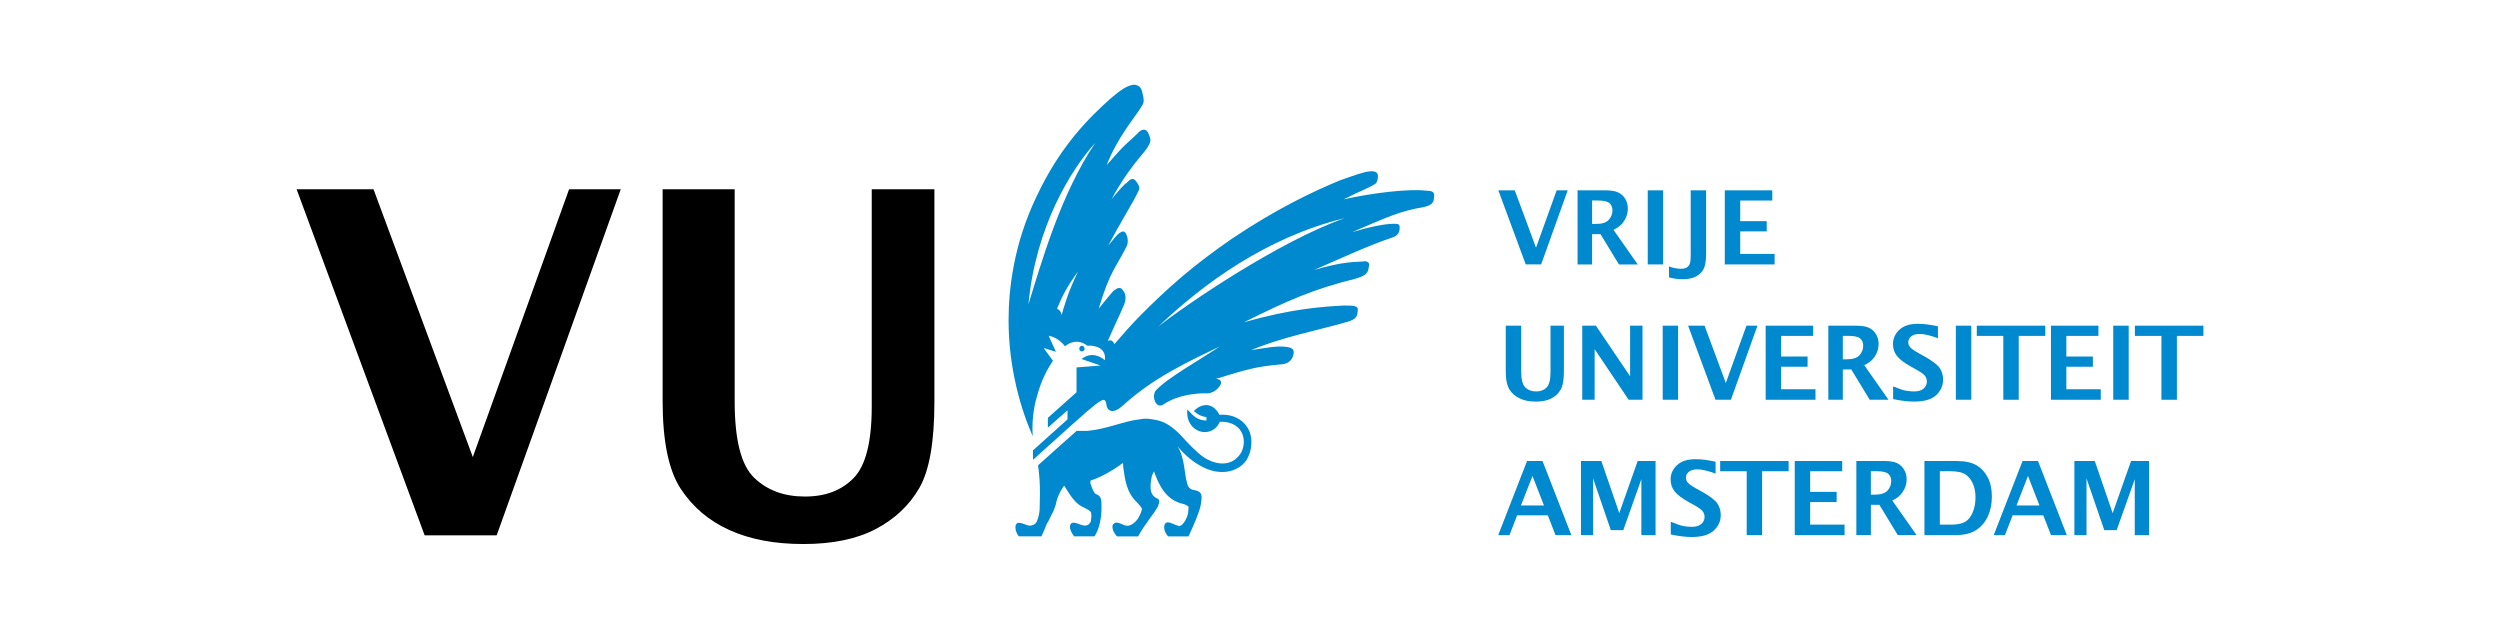
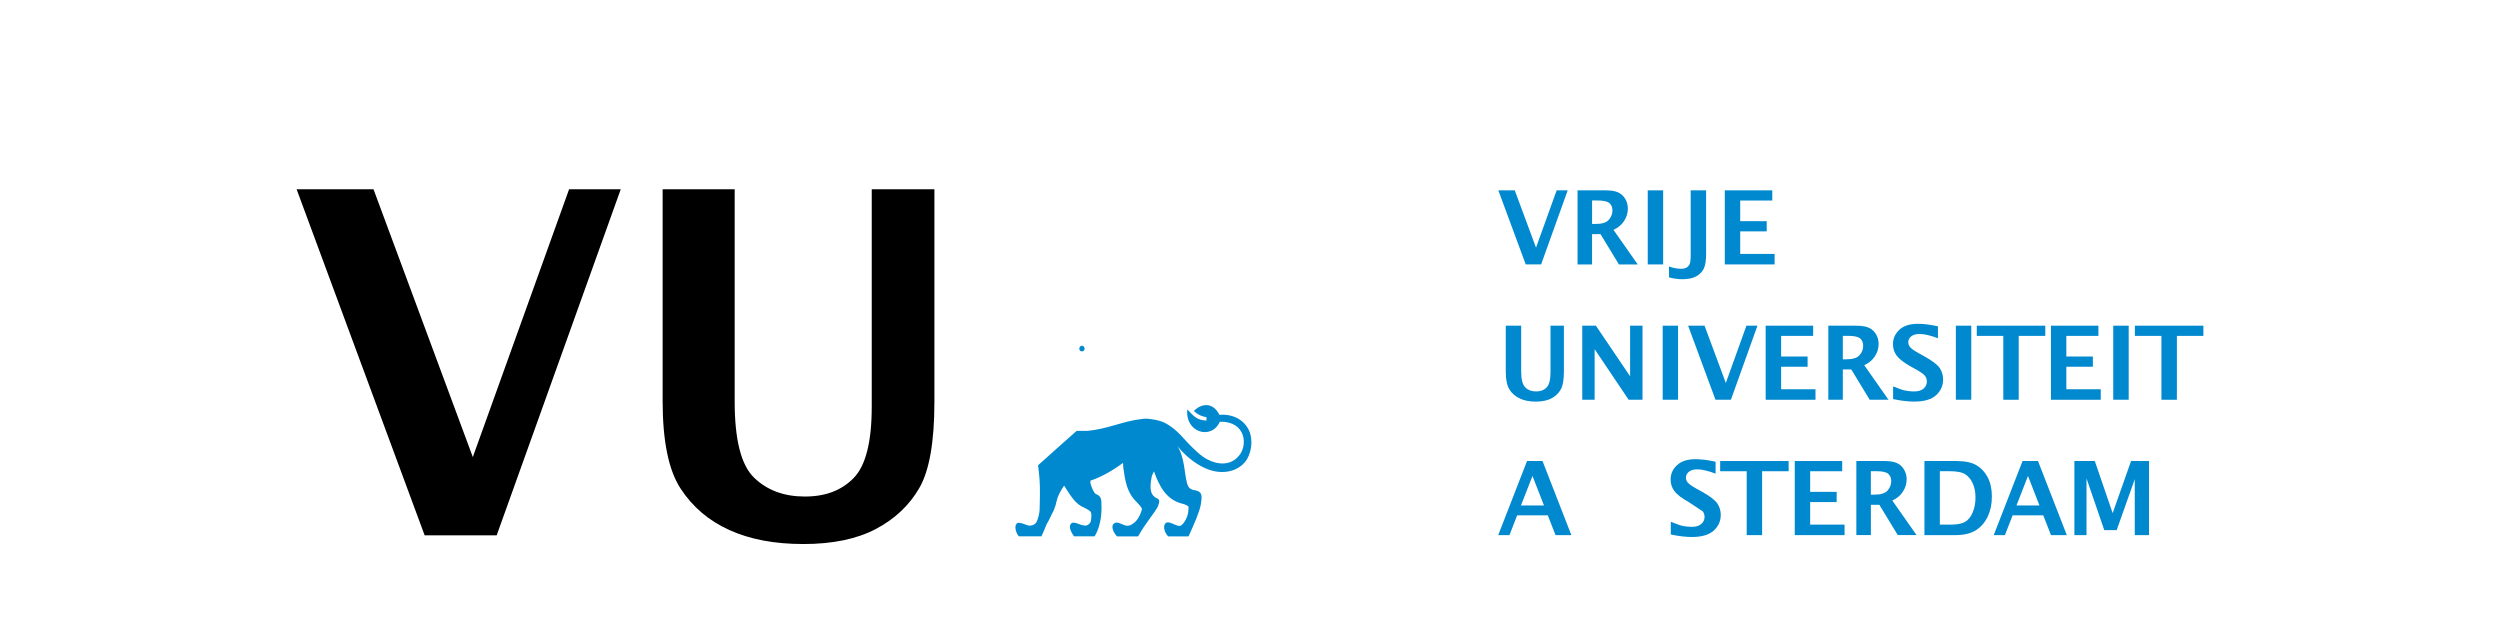
<svg xmlns="http://www.w3.org/2000/svg" width="236" height="60" viewBox="0 0 236 60" fill="none">
  <path d="M204.038 37.737V31.708H201.534V30.744H208V31.708H205.498V37.737H204.038Z" fill="#0089CF" />
  <path d="M40.088 50.538L28 17.866H35.259L44.634 43.146L53.722 17.866H58.599L46.885 50.538H40.088Z" fill="black" />
  <path d="M62.552 17.866H69.353V37.903C69.353 41.528 69.967 43.928 71.198 45.105C72.426 46.287 74.019 46.873 75.978 46.873C77.936 46.873 79.44 46.293 80.581 45.13C81.722 43.964 82.292 41.72 82.292 38.392V17.866H88.208V37.932C88.208 41.715 87.733 44.426 86.784 46.067C85.836 47.709 84.461 48.999 82.668 49.943C80.871 50.885 78.597 51.356 75.847 51.356C73.096 51.356 70.814 50.917 68.869 50.043C66.926 49.169 65.387 47.862 64.255 46.133C63.12 44.403 62.552 41.648 62.552 37.864V17.866Z" fill="black" />
  <path d="M101.883 32.92C101.883 32.777 101.992 32.634 102.135 32.634C102.277 32.634 102.388 32.779 102.388 32.92C102.388 33.06 102.282 33.171 102.135 33.171C101.987 33.171 101.883 33.065 101.883 32.92Z" fill="#0089CF" />
-   <path d="M134.551 17.995C133.073 17.814 129.715 18.174 126.833 18.821C128.638 17.92 129.143 17.78 129.79 17.379C129.969 17.273 130.078 17.021 130.078 16.623C130.078 16.19 129.684 16.12 129.215 16.19C128.742 16.227 127.734 16.587 126.505 17.021C124.053 18.031 120.523 19.688 116.339 22.505C112.66 25.027 110.213 27.189 107.541 29.892C106.846 30.604 106.045 31.491 105.209 32.474C105.024 32.148 104.91 32.073 104.584 32.163C105.522 30.035 105.628 29.927 106.135 28.704C106.35 28.124 106.242 27.69 106.029 27.443C105.737 26.933 105.34 27.296 105.089 27.479C104.693 27.945 104.582 28.056 103.717 29.134C104.797 25.527 105.377 25.24 106.384 23.184C106.495 22.933 106.495 22.505 106.348 22.177C106.242 21.923 106.097 21.778 105.882 21.889C105.483 22.068 105.377 22.283 104.616 23.184C105.696 21.128 107.177 18.715 107.324 18.321C107.503 17.886 107.752 17.814 107.288 17.166C106.925 16.623 106.602 17.021 106.348 17.273C106.133 17.379 105.696 17.886 104.944 18.787C106.529 15.828 108.01 14.461 108.297 13.956C108.657 13.378 108.694 13.233 108.408 12.586C108.152 12.009 107.648 12.26 107.399 12.586C106.278 13.666 106.35 13.417 104.476 15.579C105.449 13.016 107.147 11.071 107.754 10.064C108.012 9.668 108.044 9.523 107.79 8.547C107.648 8.117 107.29 7.967 106.928 8.006C106.386 8.117 105.884 8.407 104.872 9.267C102.816 11.108 100.079 13.779 97.84 18.572C95.675 23.078 95.209 27.334 95.209 30.253C95.209 34.79 96.395 38.716 97.493 41.186C97.493 41.093 97.482 41.018 97.477 40.923C97.407 39.698 97.622 38.292 97.84 37.608C98.297 35.804 98.892 34.835 99.395 34.052L98.521 32.852L99.678 33.209L98.994 31.695C98.994 31.695 99.864 31.797 100.536 32.691C100.957 32.311 101.809 31.976 102.635 32.634C103.178 32.598 103.502 32.707 103.79 32.849C104.401 33.207 104.328 33.857 104.292 34.002C103.968 33.712 103.065 33.135 102.094 33.891L103.898 34.507L101.625 34.683V37.031L98.92 39.44V40.364L100.772 38.734V39.587L97.511 42.515V43.407L101.627 39.707V39.716L102.664 38.788L102.673 38.797C103.287 38.29 103.538 38.039 103.901 37.858C104.331 37.568 104.405 37.889 104.476 38.36C104.584 38.754 105.051 39.157 106.029 38.254C108.913 35.655 111.94 34.251 115.146 32.702C113.414 33.889 110.21 35.655 109.124 36.848C108.655 37.387 109.124 38.72 109.88 38.145C111.252 37.242 113.054 37.101 113.955 37.133C114.388 37.133 114.859 36.846 115.11 36.483C115.361 36.16 115.361 35.797 114.786 35.761C117.743 34.864 118.502 34.611 120.951 34.394C121.599 34.357 121.997 33.997 122.104 33.454C122.215 32.954 121.959 32.806 121.35 32.736C120.627 32.63 119.364 32.847 118.101 33.06C120.951 31.837 124.411 31.185 127.152 30.393C128.017 30.142 128.128 29.888 128.165 29.383C128.269 28.842 127.836 28.842 126.863 28.842C124.882 28.948 121.925 29.13 117.419 30.429C121.673 28.299 124.051 27.289 127.913 26.32C128.957 26.028 129.138 25.776 129.211 25.235C129.389 24.622 128.882 24.622 128.525 24.694C127.981 24.73 126.686 24.694 124.048 25.487C126.616 24.373 129.421 23.071 131.441 22.423C131.878 22.276 132.129 21.991 132.129 21.52C132.129 21.162 132.022 21.124 131.59 21.124C130.723 21.124 129.317 21.411 127.623 21.919C131.083 20.442 132.129 19.935 134.436 19.539C135.197 19.36 135.339 19.109 135.373 18.64C135.484 17.993 135.052 18.027 134.547 17.993M100.219 29.743C100.183 29.456 100.04 29.279 99.789 29.132C100.294 27.907 100.794 26.931 101.772 25.634C100.871 27.441 100.439 28.951 100.219 29.743ZM97.083 28.736C97.769 21.377 101.123 15.971 103.396 13.485C100.113 18.319 98.238 25.023 97.083 28.736ZM109.343 30.823C113.636 26.752 119.511 22.426 126.94 20.587C120.666 22.82 112.049 28.702 109.343 30.823Z" fill="#0089CF" />
  <path d="M144.029 24.961L141.443 17.968H142.994L145 23.379L146.949 17.968H147.991L145.482 24.961H144.029Z" fill="#0089CF" />
  <path d="M150.293 21.142H150.626C151.231 21.142 151.641 21.013 151.869 20.753C152.098 20.49 152.216 20.193 152.216 19.863C152.216 19.575 152.123 19.349 151.937 19.179C151.749 19.011 151.369 18.925 150.801 18.925H150.293V21.142ZM148.921 24.961V17.968H151.539C152.073 17.968 152.483 18.033 152.761 18.167C153.044 18.303 153.266 18.504 153.427 18.778C153.588 19.05 153.669 19.358 153.669 19.702C153.669 20.112 153.551 20.499 153.314 20.863C153.078 21.228 152.741 21.504 152.313 21.697L154.602 24.964H152.829L151.09 22.104H150.291V24.964H148.919L148.921 24.961Z" fill="#0089CF" />
  <path d="M157.002 17.968H155.546V24.961H157.002V17.968Z" fill="#0089CF" />
  <path d="M157.561 26.191L157.55 25.152C157.926 25.299 158.322 25.373 158.725 25.373C158.895 25.373 159.044 25.342 159.175 25.278C159.304 25.215 159.406 25.111 159.486 24.973C159.563 24.83 159.601 24.538 159.601 24.09V17.965H161.057V23.936C161.057 24.59 160.982 25.068 160.835 25.367C160.681 25.668 160.446 25.908 160.12 26.087C159.796 26.27 159.366 26.358 158.824 26.358C158.424 26.358 158.007 26.304 157.563 26.189" fill="#0089CF" />
  <path d="M162.82 24.961V17.968H167.303V18.93H164.276V20.879H166.778V21.841H164.276V23.97H167.523V24.961H162.82Z" fill="#0089CF" />
  <path d="M142.141 30.744H143.599V35.034C143.599 35.809 143.728 36.322 143.993 36.576C144.255 36.83 144.593 36.952 145.016 36.952C145.439 36.952 145.756 36.827 145.999 36.578C146.243 36.331 146.368 35.849 146.368 35.136V30.744H147.633V35.039C147.633 35.847 147.531 36.429 147.328 36.78C147.124 37.133 146.834 37.409 146.449 37.611C146.064 37.81 145.575 37.912 144.987 37.912C144.398 37.912 143.909 37.819 143.495 37.629C143.08 37.443 142.75 37.165 142.507 36.793C142.265 36.422 142.143 35.836 142.143 35.025V30.744H142.141Z" fill="#0089CF" />
  <path d="M149.365 37.737V30.744H150.651L153.882 35.521V30.744H155.053V37.737H153.744L150.533 32.96V37.737H149.365Z" fill="#0089CF" />
  <path d="M158.41 30.744H156.959V37.735H158.41V30.744Z" fill="#0089CF" />
  <path d="M161.942 37.737L159.357 30.744H160.91L162.918 36.155L164.863 30.744H165.904L163.398 37.737H161.942Z" fill="#0089CF" />
  <path d="M166.679 37.737V30.744H171.161V31.708H168.137V33.655H170.636V34.62H168.137V36.746H171.383V37.737H166.679Z" fill="#0089CF" />
  <path d="M173.962 33.92H174.297C174.897 33.92 175.311 33.789 175.54 33.529C175.771 33.268 175.886 32.972 175.886 32.641C175.886 32.354 175.794 32.127 175.606 31.957C175.42 31.788 175.04 31.704 174.469 31.704H173.962V33.92ZM172.594 37.737V30.746H175.209C175.744 30.746 176.154 30.812 176.434 30.945C176.715 31.079 176.935 31.283 177.098 31.554C177.261 31.828 177.342 32.136 177.342 32.478C177.342 32.89 177.224 33.275 176.987 33.64C176.749 34.004 176.416 34.283 175.984 34.473L178.273 37.737H176.5L174.763 34.88H173.962V37.737H172.594Z" fill="#0089CF" />
  <path d="M178.71 37.679V36.476C179.258 36.705 179.663 36.841 179.937 36.884C180.206 36.931 180.453 36.952 180.68 36.952C181.089 36.952 181.395 36.861 181.592 36.678C181.796 36.495 181.895 36.277 181.895 36.021C181.895 35.827 181.841 35.65 181.728 35.492C181.617 35.338 181.341 35.136 180.901 34.889L180.428 34.629C179.756 34.253 179.301 33.907 179.061 33.59C178.818 33.273 178.696 32.901 178.696 32.483C178.696 31.957 178.9 31.507 179.301 31.129C179.706 30.753 180.283 30.567 181.04 30.567C181.601 30.567 182.235 30.644 182.941 30.807V31.928C182.219 31.659 181.644 31.527 181.218 31.527C180.865 31.527 180.598 31.602 180.415 31.756C180.229 31.91 180.141 32.093 180.141 32.306C180.141 32.469 180.197 32.621 180.308 32.763C180.419 32.906 180.691 33.101 181.13 33.345L181.637 33.626C182.409 34.056 182.903 34.432 183.116 34.751C183.324 35.073 183.43 35.433 183.43 35.833C183.43 36.406 183.211 36.895 182.774 37.301C182.337 37.708 181.642 37.91 180.686 37.91C180.123 37.91 179.461 37.83 178.71 37.674" fill="#0089CF" />
  <path d="M186.088 30.744H184.633V37.735H186.088V30.744Z" fill="#0089CF" />
  <path d="M189.113 37.737V31.708H186.609V30.744H193.075V31.708H190.567V37.737H189.113Z" fill="#0089CF" />
  <path d="M193.61 37.737V30.744H198.09V31.708H195.063V33.655H197.567V34.62H195.063V36.746H198.312V37.737H193.61Z" fill="#0089CF" />
  <path d="M200.949 30.744H199.491V37.735H200.949V30.744Z" fill="#0089CF" />
  <path d="M143.578 47.715H145.752L144.667 44.931L143.578 47.715ZM141.432 50.516L144.153 43.52H145.614L148.337 50.516H146.841L146.114 48.648H143.218L142.494 50.516H141.434H141.432Z" fill="#0089CF" />
-   <path d="M149.243 50.516V43.52H151.167L152.859 48.44L154.595 43.52H156.286V50.516H154.944V45.236L153.237 50.047H152.062L150.389 45.164V50.516H149.243Z" fill="#0089CF" />
-   <path d="M157.722 50.453V49.253C158.267 49.481 158.677 49.619 158.944 49.667C159.216 49.71 159.463 49.733 159.692 49.733C160.097 49.733 160.405 49.64 160.606 49.459C160.81 49.278 160.91 49.058 160.91 48.802C160.91 48.605 160.855 48.431 160.74 48.272C160.627 48.118 160.353 47.919 159.913 47.67L159.44 47.412C158.766 47.036 158.31 46.69 158.071 46.37C157.831 46.053 157.706 45.684 157.706 45.263C157.706 44.738 157.905 44.288 158.31 43.912C158.713 43.536 159.293 43.348 160.045 43.348C160.611 43.348 161.247 43.427 161.951 43.588V44.711C161.231 44.441 160.654 44.306 160.228 44.306C159.879 44.306 159.612 44.385 159.427 44.536C159.241 44.693 159.15 44.874 159.15 45.089C159.15 45.254 159.207 45.406 159.318 45.546C159.429 45.689 159.703 45.881 160.14 46.128L160.647 46.407C161.419 46.839 161.913 47.215 162.123 47.536C162.334 47.856 162.44 48.216 162.44 48.616C162.44 49.187 162.221 49.678 161.781 50.084C161.344 50.486 160.652 50.693 159.696 50.693C159.13 50.693 158.471 50.613 157.72 50.455" fill="#0089CF" />
+   <path d="M157.722 50.453V49.253C158.267 49.481 158.677 49.619 158.944 49.667C159.216 49.71 159.463 49.733 159.692 49.733C160.097 49.733 160.405 49.64 160.606 49.459C160.81 49.278 160.91 49.058 160.91 48.802C160.91 48.605 160.855 48.431 160.74 48.272L159.44 47.412C158.766 47.036 158.31 46.69 158.071 46.37C157.831 46.053 157.706 45.684 157.706 45.263C157.706 44.738 157.905 44.288 158.31 43.912C158.713 43.536 159.293 43.348 160.045 43.348C160.611 43.348 161.247 43.427 161.951 43.588V44.711C161.231 44.441 160.654 44.306 160.228 44.306C159.879 44.306 159.612 44.385 159.427 44.536C159.241 44.693 159.15 44.874 159.15 45.089C159.15 45.254 159.207 45.406 159.318 45.546C159.429 45.689 159.703 45.881 160.14 46.128L160.647 46.407C161.419 46.839 161.913 47.215 162.123 47.536C162.334 47.856 162.44 48.216 162.44 48.616C162.44 49.187 162.221 49.678 161.781 50.084C161.344 50.486 160.652 50.693 159.696 50.693C159.13 50.693 158.471 50.613 157.72 50.455" fill="#0089CF" />
  <path d="M164.888 50.516V44.484H162.384V43.52H168.847V44.484H166.343V50.516H164.888Z" fill="#0089CF" />
  <path d="M169.425 50.516V43.52H173.905V44.484H170.878V46.431H173.38V47.396H170.878V49.524H174.127V50.516H169.425Z" fill="#0089CF" />
  <path d="M176.611 46.696H176.944C177.546 46.696 177.96 46.565 178.191 46.303C178.42 46.04 178.531 45.743 178.531 45.413C178.531 45.127 178.438 44.901 178.255 44.731C178.067 44.564 177.686 44.48 177.116 44.48H176.609V46.696H176.611ZM175.239 50.514V43.518H177.854C178.391 43.518 178.8 43.586 179.081 43.717C179.36 43.853 179.581 44.054 179.742 44.328C179.905 44.6 179.989 44.908 179.989 45.252C179.989 45.662 179.869 46.047 179.633 46.413C179.398 46.778 179.065 47.054 178.631 47.247L180.922 50.511H179.149L177.41 47.652H176.611V50.511H175.239V50.514Z" fill="#0089CF" />
  <path d="M183.125 49.524H184.209C184.777 49.524 185.21 49.434 185.513 49.259C185.81 49.083 186.052 48.784 186.226 48.363C186.401 47.944 186.487 47.473 186.487 46.957C186.487 46.441 186.403 46.024 186.231 45.641C186.061 45.261 185.826 44.974 185.527 44.776C185.226 44.577 184.714 44.48 183.999 44.48H183.122V49.524H183.125ZM181.667 50.516V43.52H184.68C185.484 43.52 186.113 43.649 186.564 43.909C187.01 44.17 187.37 44.548 187.635 45.05C187.9 45.553 188.033 46.162 188.033 46.873C188.033 47.584 187.906 48.193 187.651 48.743C187.399 49.289 187.03 49.724 186.546 50.041C186.057 50.36 185.393 50.518 184.551 50.518H181.667V50.516Z" fill="#0089CF" />
  <path d="M190.356 47.715H192.525L191.441 44.931L190.356 47.715ZM188.208 50.516L190.929 43.52H192.387L195.108 50.516H193.614L192.885 48.648H189.992L189.263 50.516H188.208Z" fill="#0089CF" />
  <path d="M195.822 50.516V43.52H197.748L199.435 48.44L201.172 43.52H202.865V50.516H201.522V45.236L199.813 50.047H198.645L196.967 45.164V50.516H195.822Z" fill="#0089CF" />
  <path d="M117.999 40.853C117.605 39.773 116.559 39.051 115.117 39.159C114.327 37.645 113.061 38.36 112.701 38.802C113.097 39.159 113.419 39.306 113.89 39.377V39.7C112.991 39.666 112.701 39.306 112.09 38.652C111.836 40.817 114.361 41.58 115.153 39.811C116.344 39.775 117.066 40.314 117.317 41.072C117.564 41.829 117.317 42.662 116.921 43.056C116.199 43.921 115.044 43.921 114.001 43.38C113.355 43.056 112.665 42.37 112.053 41.722C111.155 40.712 110.645 40.278 109.959 39.918C109.583 39.739 109.207 39.648 108.841 39.594C108.626 39.556 108.411 39.528 108.195 39.522C107.987 39.522 107.797 39.544 107.62 39.578C106.079 39.748 104.514 40.507 102.642 40.676H101.632C101.005 41.222 97.994 43.921 97.994 43.921C98.136 45.039 98.17 45.58 98.17 46.588C98.17 47.421 98.136 47.819 98.136 48.179C98.1 48.537 98.028 48.827 97.921 49.112C97.849 49.368 97.631 49.581 97.271 49.619C96.948 49.687 96.187 49.112 95.938 49.474C95.723 49.764 95.974 50.448 96.187 50.627H98.317C98.571 50.09 98.68 49.764 98.822 49.441C99.006 49.187 99.15 48.786 99.291 48.537C99.438 48.288 99.581 47.924 99.655 47.675C99.689 47.421 99.798 47.165 99.834 46.991C99.981 46.588 100.192 46.225 100.339 46.017C100.373 45.949 100.418 45.895 100.455 45.838C100.55 45.979 100.64 46.117 100.699 46.228C101.206 47.023 101.636 47.638 102.359 47.926C102.646 48.069 102.827 48.182 102.934 48.29C103.04 48.395 103.04 48.723 103.008 48.936C103.008 49.225 102.898 49.479 102.612 49.585C102.141 49.767 101.387 49.083 101.095 49.445C100.844 49.733 101.134 50.274 101.387 50.631H103.33C103.803 49.875 103.982 48.831 103.982 47.964C103.982 47.097 103.982 46.846 103.439 46.631C103.258 46.52 103.079 46.087 102.934 45.621C102.934 45.567 102.936 45.476 102.938 45.372C103.864 45.064 104.89 44.523 106.013 43.699C106.02 43.846 106.024 43.995 106.038 44.145C106.217 45.372 106.359 46.488 107.299 47.389C107.548 47.643 107.763 47.896 107.799 48.041C107.799 48.148 107.657 48.542 107.548 48.725C107.335 49.194 106.864 49.588 106.504 49.626C106.038 49.694 105.494 49.085 105.13 49.447C104.808 49.769 105.241 50.455 105.456 50.634H107.437C108.087 49.447 108.988 48.438 109.314 47.788C109.493 47.319 109.493 47.138 109.131 46.998C108.483 46.633 108.555 45.841 108.734 44.942C108.782 44.792 108.857 44.643 108.936 44.496C109.425 45.861 110.066 47.138 111.549 47.534C111.798 47.568 112.16 47.752 112.198 47.826C112.198 47.896 112.198 48.186 112.16 48.399C112.09 48.834 111.836 49.339 111.51 49.59C111.155 49.88 110.251 48.94 109.959 49.483C109.746 49.918 110.109 50.495 110.287 50.636H112.198C112.735 49.45 113.208 48.401 113.353 47.647C113.496 46.744 113.496 46.42 112.81 46.278C112.45 46.237 112.16 46.094 112.053 45.592C111.8 44.691 111.836 43.176 111.155 42.132C111.909 43.031 112.735 43.681 113.457 44.043C115.117 44.944 116.849 44.616 117.673 43.429C118.214 42.526 118.214 41.516 117.999 40.869" fill="#0089CF" />
</svg>